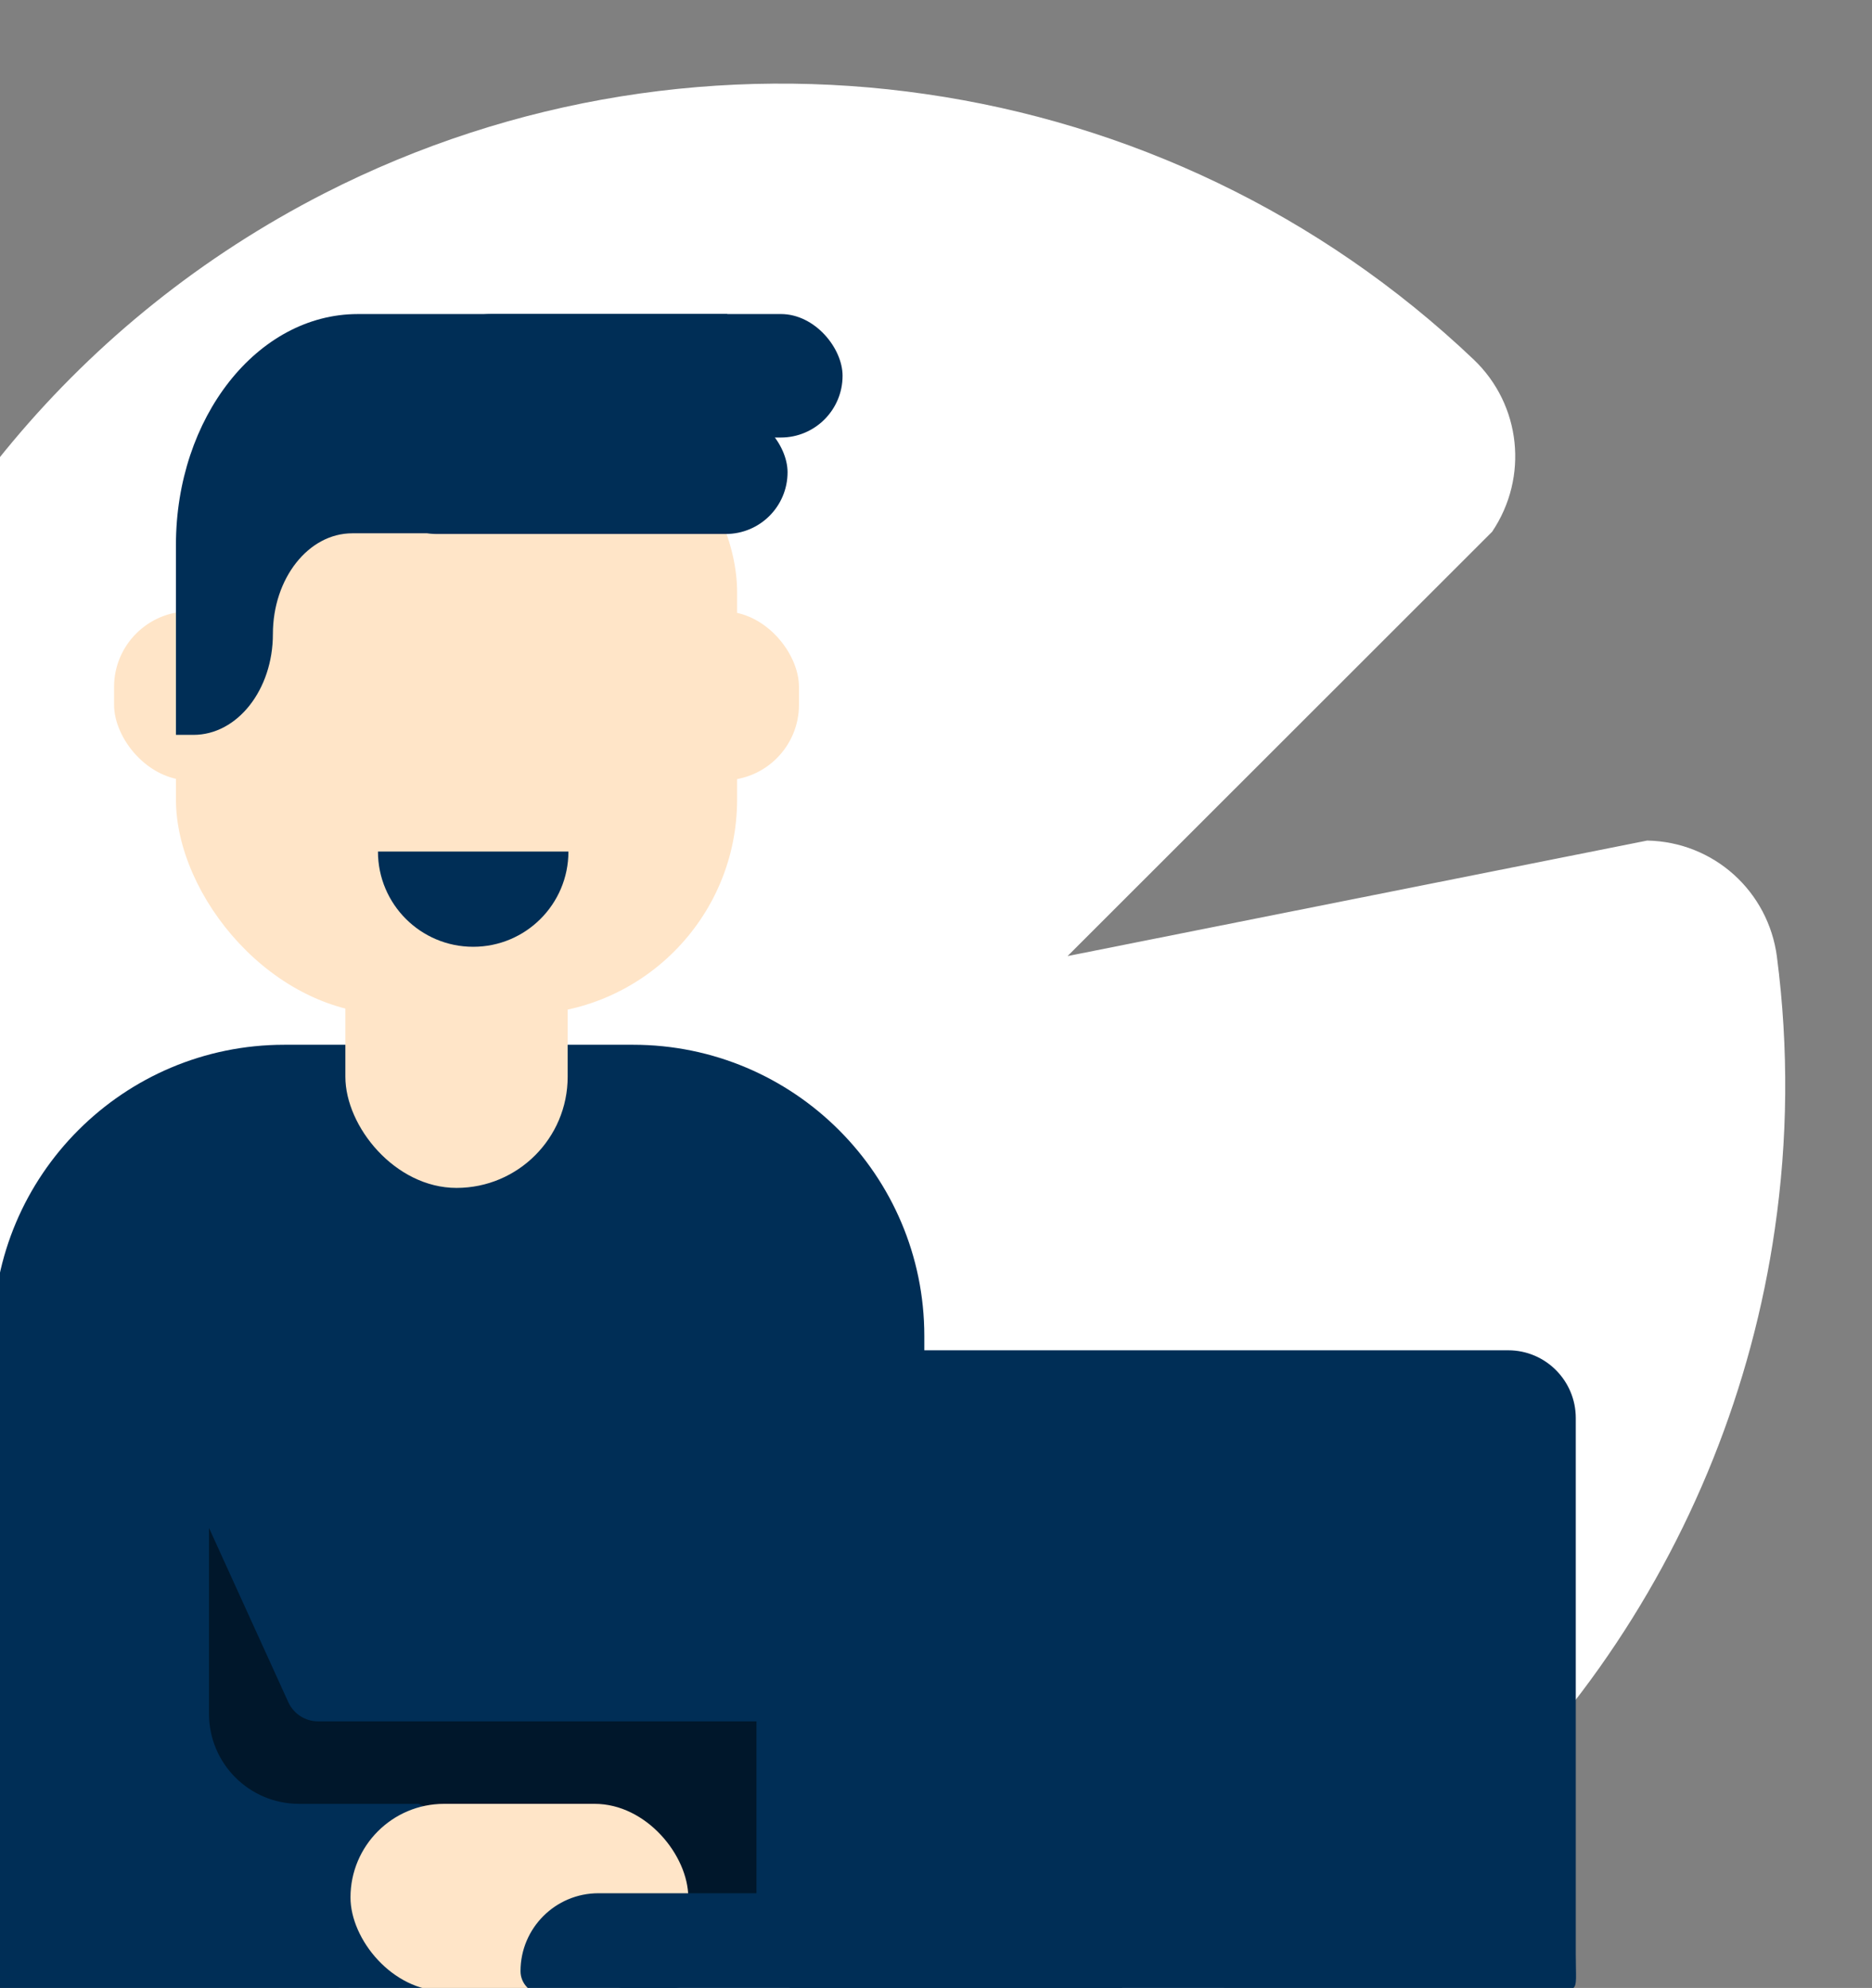
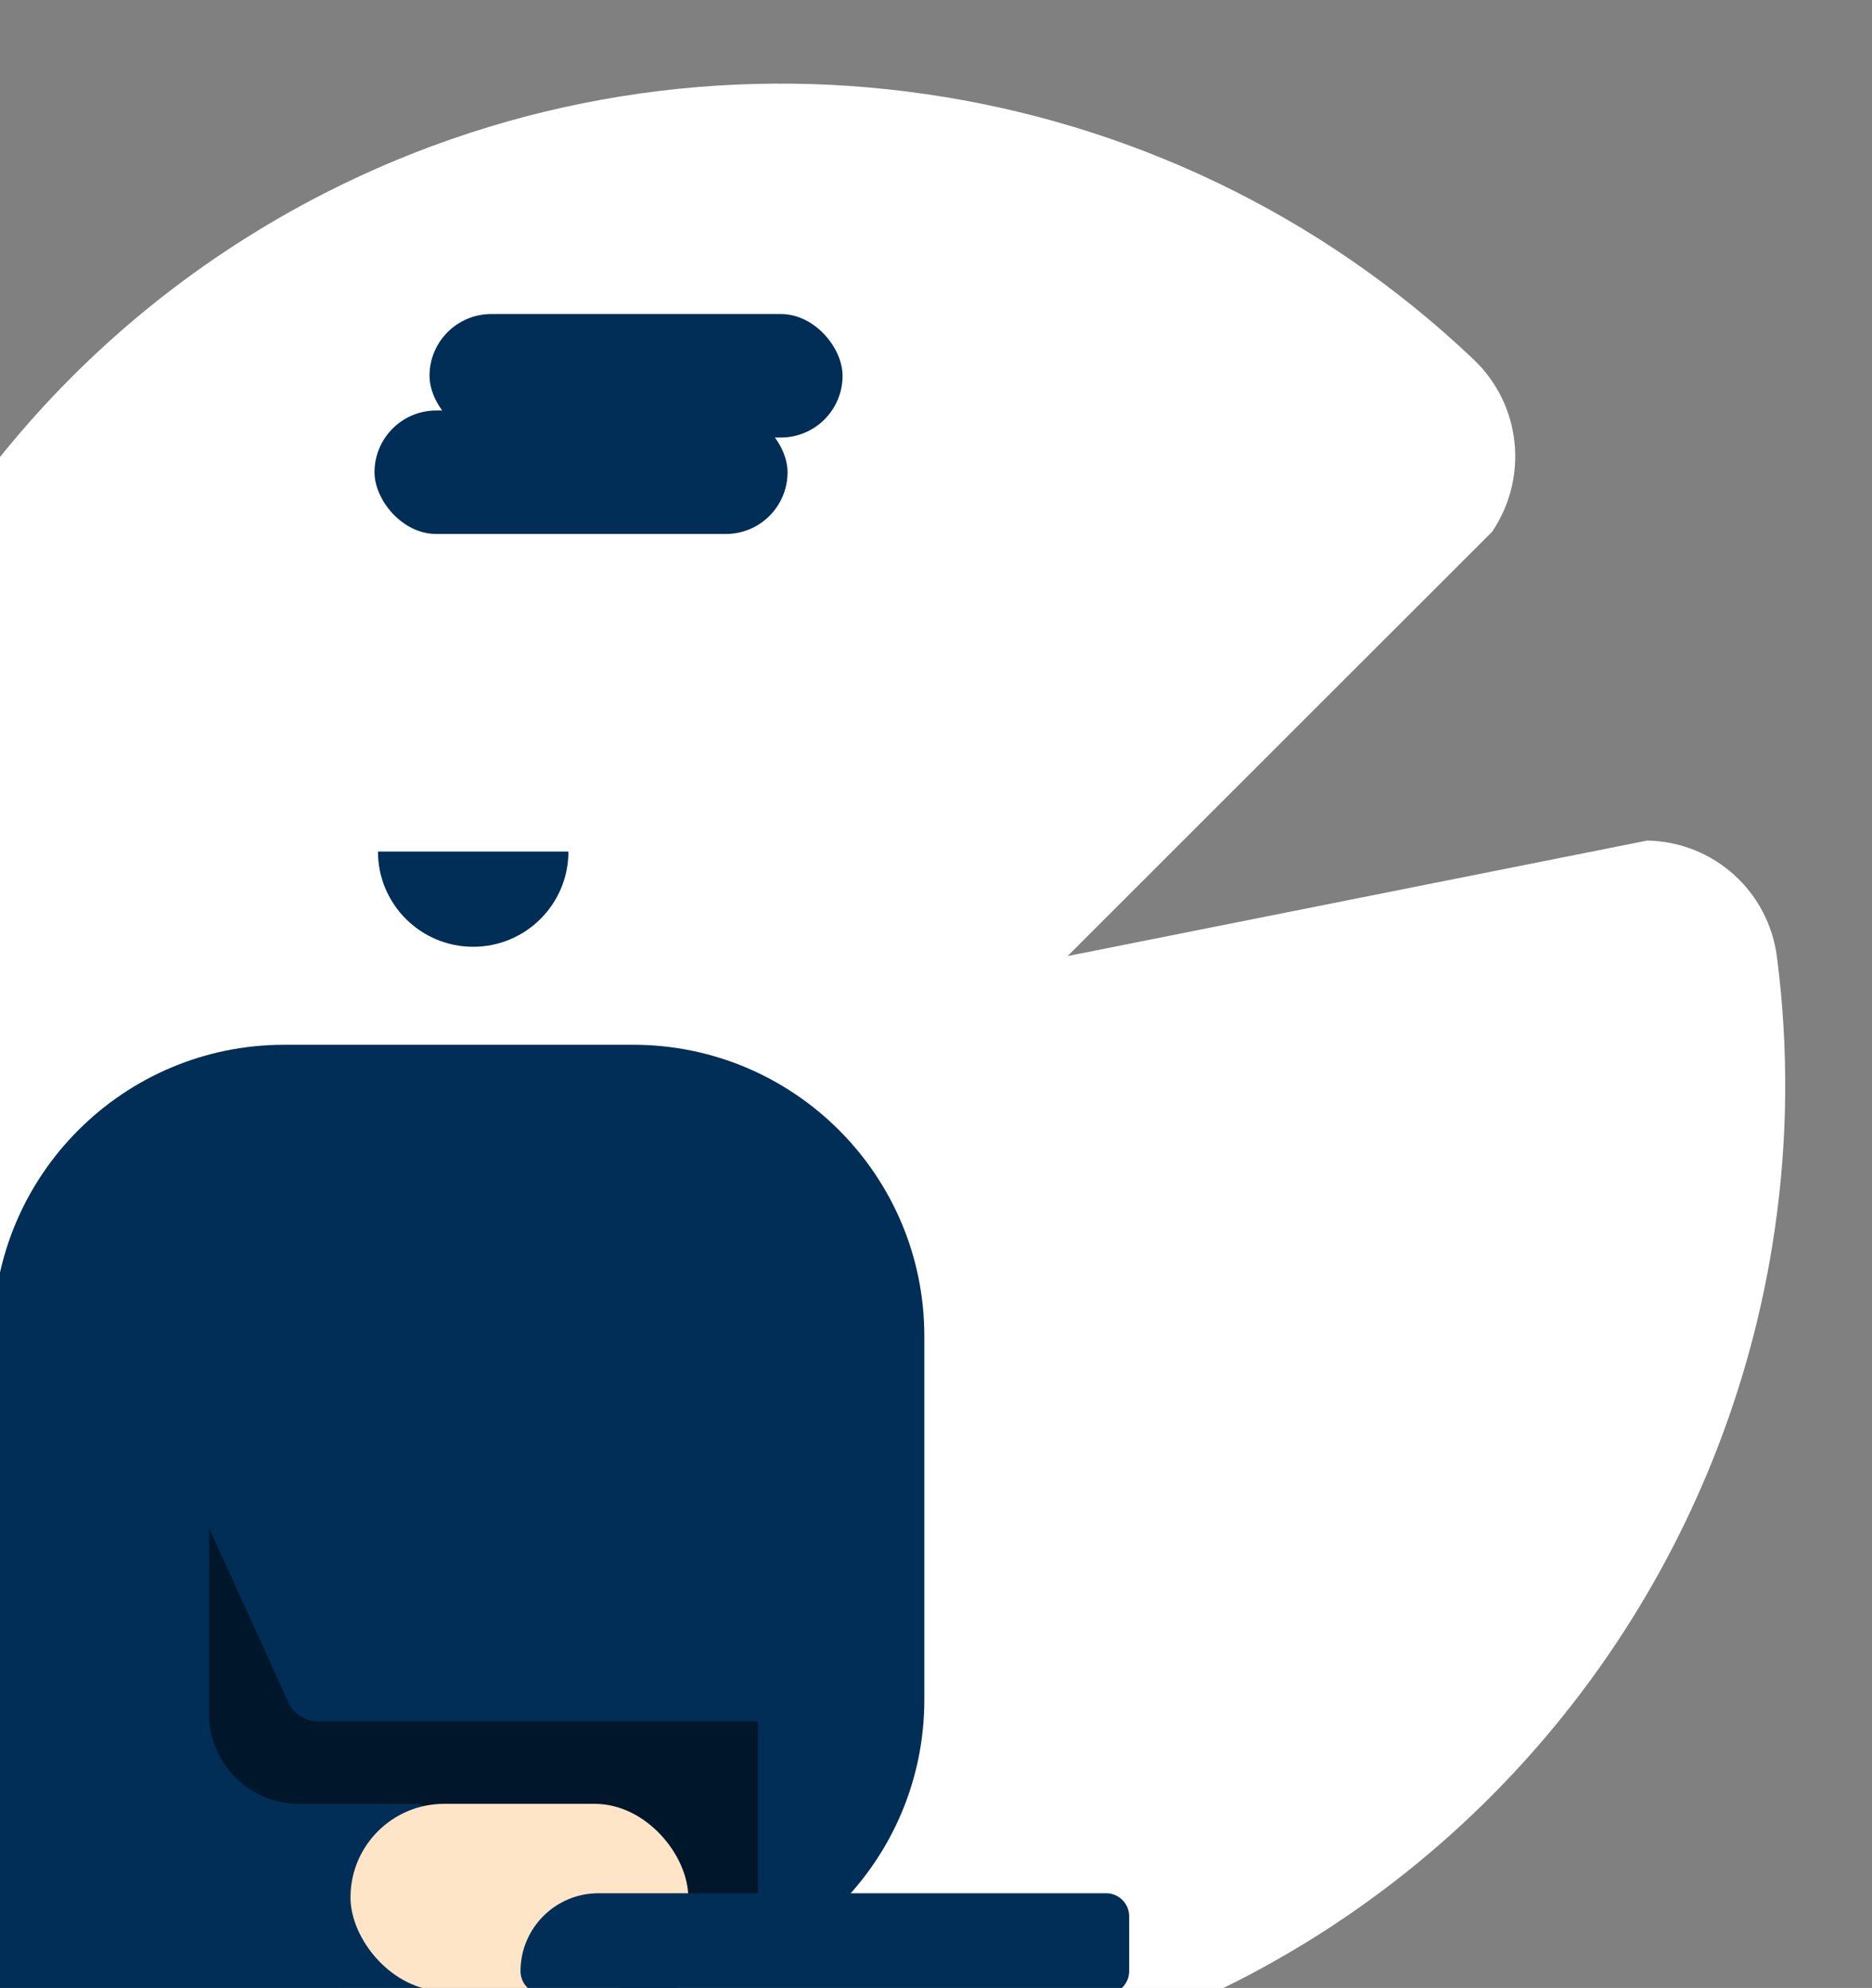
<svg xmlns="http://www.w3.org/2000/svg" xmlns:ns1="https://boxy-svg.com" id="Layer_1" viewBox="0 0 1707.49 1813.32">
  <rect x="0" y="0" width="1707.49" height="1813.32" fill="#808080" stroke="none" />
  <defs>
    <style>.cls-1{fill:#002e56;}.cls-1,.cls-2,.cls-3,.cls-4{stroke-width:0px;}.cls-2{fill:#ffe5c8;}.cls-3{fill:#000;opacity:.5;}.cls-4{fill:#fff;}</style>
    <ns1:export>
      <ns1:file format="svg" />
    </ns1:export>
  </defs>
  <path class="cls-4" d="M1620.78,872.75c-7.81-59.66-57.47-104.85-118.33-106.03l-528.7,105.36,387.24-387.03c33.49-49.78,26.47-115.69-16.61-156.9-140.52-133.72-316.11-215.79-499.78-242.3-183.76-26.73-375.65,2.12-548.7,90.48C-153.52,406.2-332.27,958.81-102.54,1408.24c141,275.71,403.38,449.58,688.89,489.77,179.89,25.29,369-2.44,542.65-91.21,268.73-137.24,448.13-396.41,489.88-685.87,11.78-81.02,12.77-164.42,1.89-248.18Z" />
  <path class="cls-1" d="M259.29,952.98h318.18c146.6,0,265.62,119.02,265.62,265.62v331.92c0,146.6-119.02,265.62-265.62,265.62H-6.33v-597.54c0-146.6,119.02-265.62,265.62-265.62Z" />
  <path class="cls-3" d="M381.77,1645.38h-109c-45.36,0-82.13-36.77-82.13-82.13v-169.54l72.34,158.95c4.85,10.65,15.47,17.48,27.17,17.48h401.12v210.04l-309.49-134.8Z" />
  <rect class="cls-2" x="319.69" y="1645.38" width="308.1" height="170.76" rx="85.38" ry="85.38" />
  <path class="cls-1" d="M545.84,1726.92h463.07c11.6,0,21.02,9.42,21.02,21.02v50.06c0,11.6-9.42,21.02-21.02,21.02H495.79c-11.6,0-21.02-9.42-21.02-21.02h0c0-39.23,31.85-71.08,71.08-71.08Z" />
-   <path class="cls-1" d="M 751.58 1231.67 L 1375.71 1231.67 C 1409.7 1231.67 1437.3 1259.38 1437.3 1293.51 L 1437.3 1782.62 C 1437.3 1823.16 1442.69 1813.9 1402.34 1813.9 L 751.58 1821.57 C 717.59 1821.57 690 1793.86 690 1759.73 L 690 1293.51 C 690 1259.38 717.59 1231.67 751.58 1231.67 Z" style="" />
-   <rect class="cls-2" x="104.04" y="557.65" width="624.73" height="154.13" rx="68.98" ry="68.98" />
-   <rect class="cls-2" x="315.02" y="747.42" width="202.76" height="336.13" rx="101.38" ry="101.38" />
-   <rect class="cls-2" x="160.48" y="344.14" width="511.84" height="581.15" rx="195.95" ry="195.95" />
-   <path class="cls-1" d="M160.48,670.31h16.02c39.99,0,72.41-41.16,72.41-91.93h0c0-50.77,32.42-91.93,72.41-91.93h342.05s0-199.99,0-199.99h-336.96c-91.64,0-165.94,94.32-165.94,210.66v173.19Z" />
  <rect class="cls-1" x="391.78" y="286.45" width="376.75" height="112.64" rx="56.32" ry="56.32" />
  <rect class="cls-1" x="341.6" y="374.43" width="376.75" height="112.64" rx="56.32" ry="56.32" />
  <path class="cls-1" d="M518.47,776.75c0,47.98-38.9,86.86-86.86,86.86s-86.86-38.89-86.86-86.86h173.73Z" />
</svg>